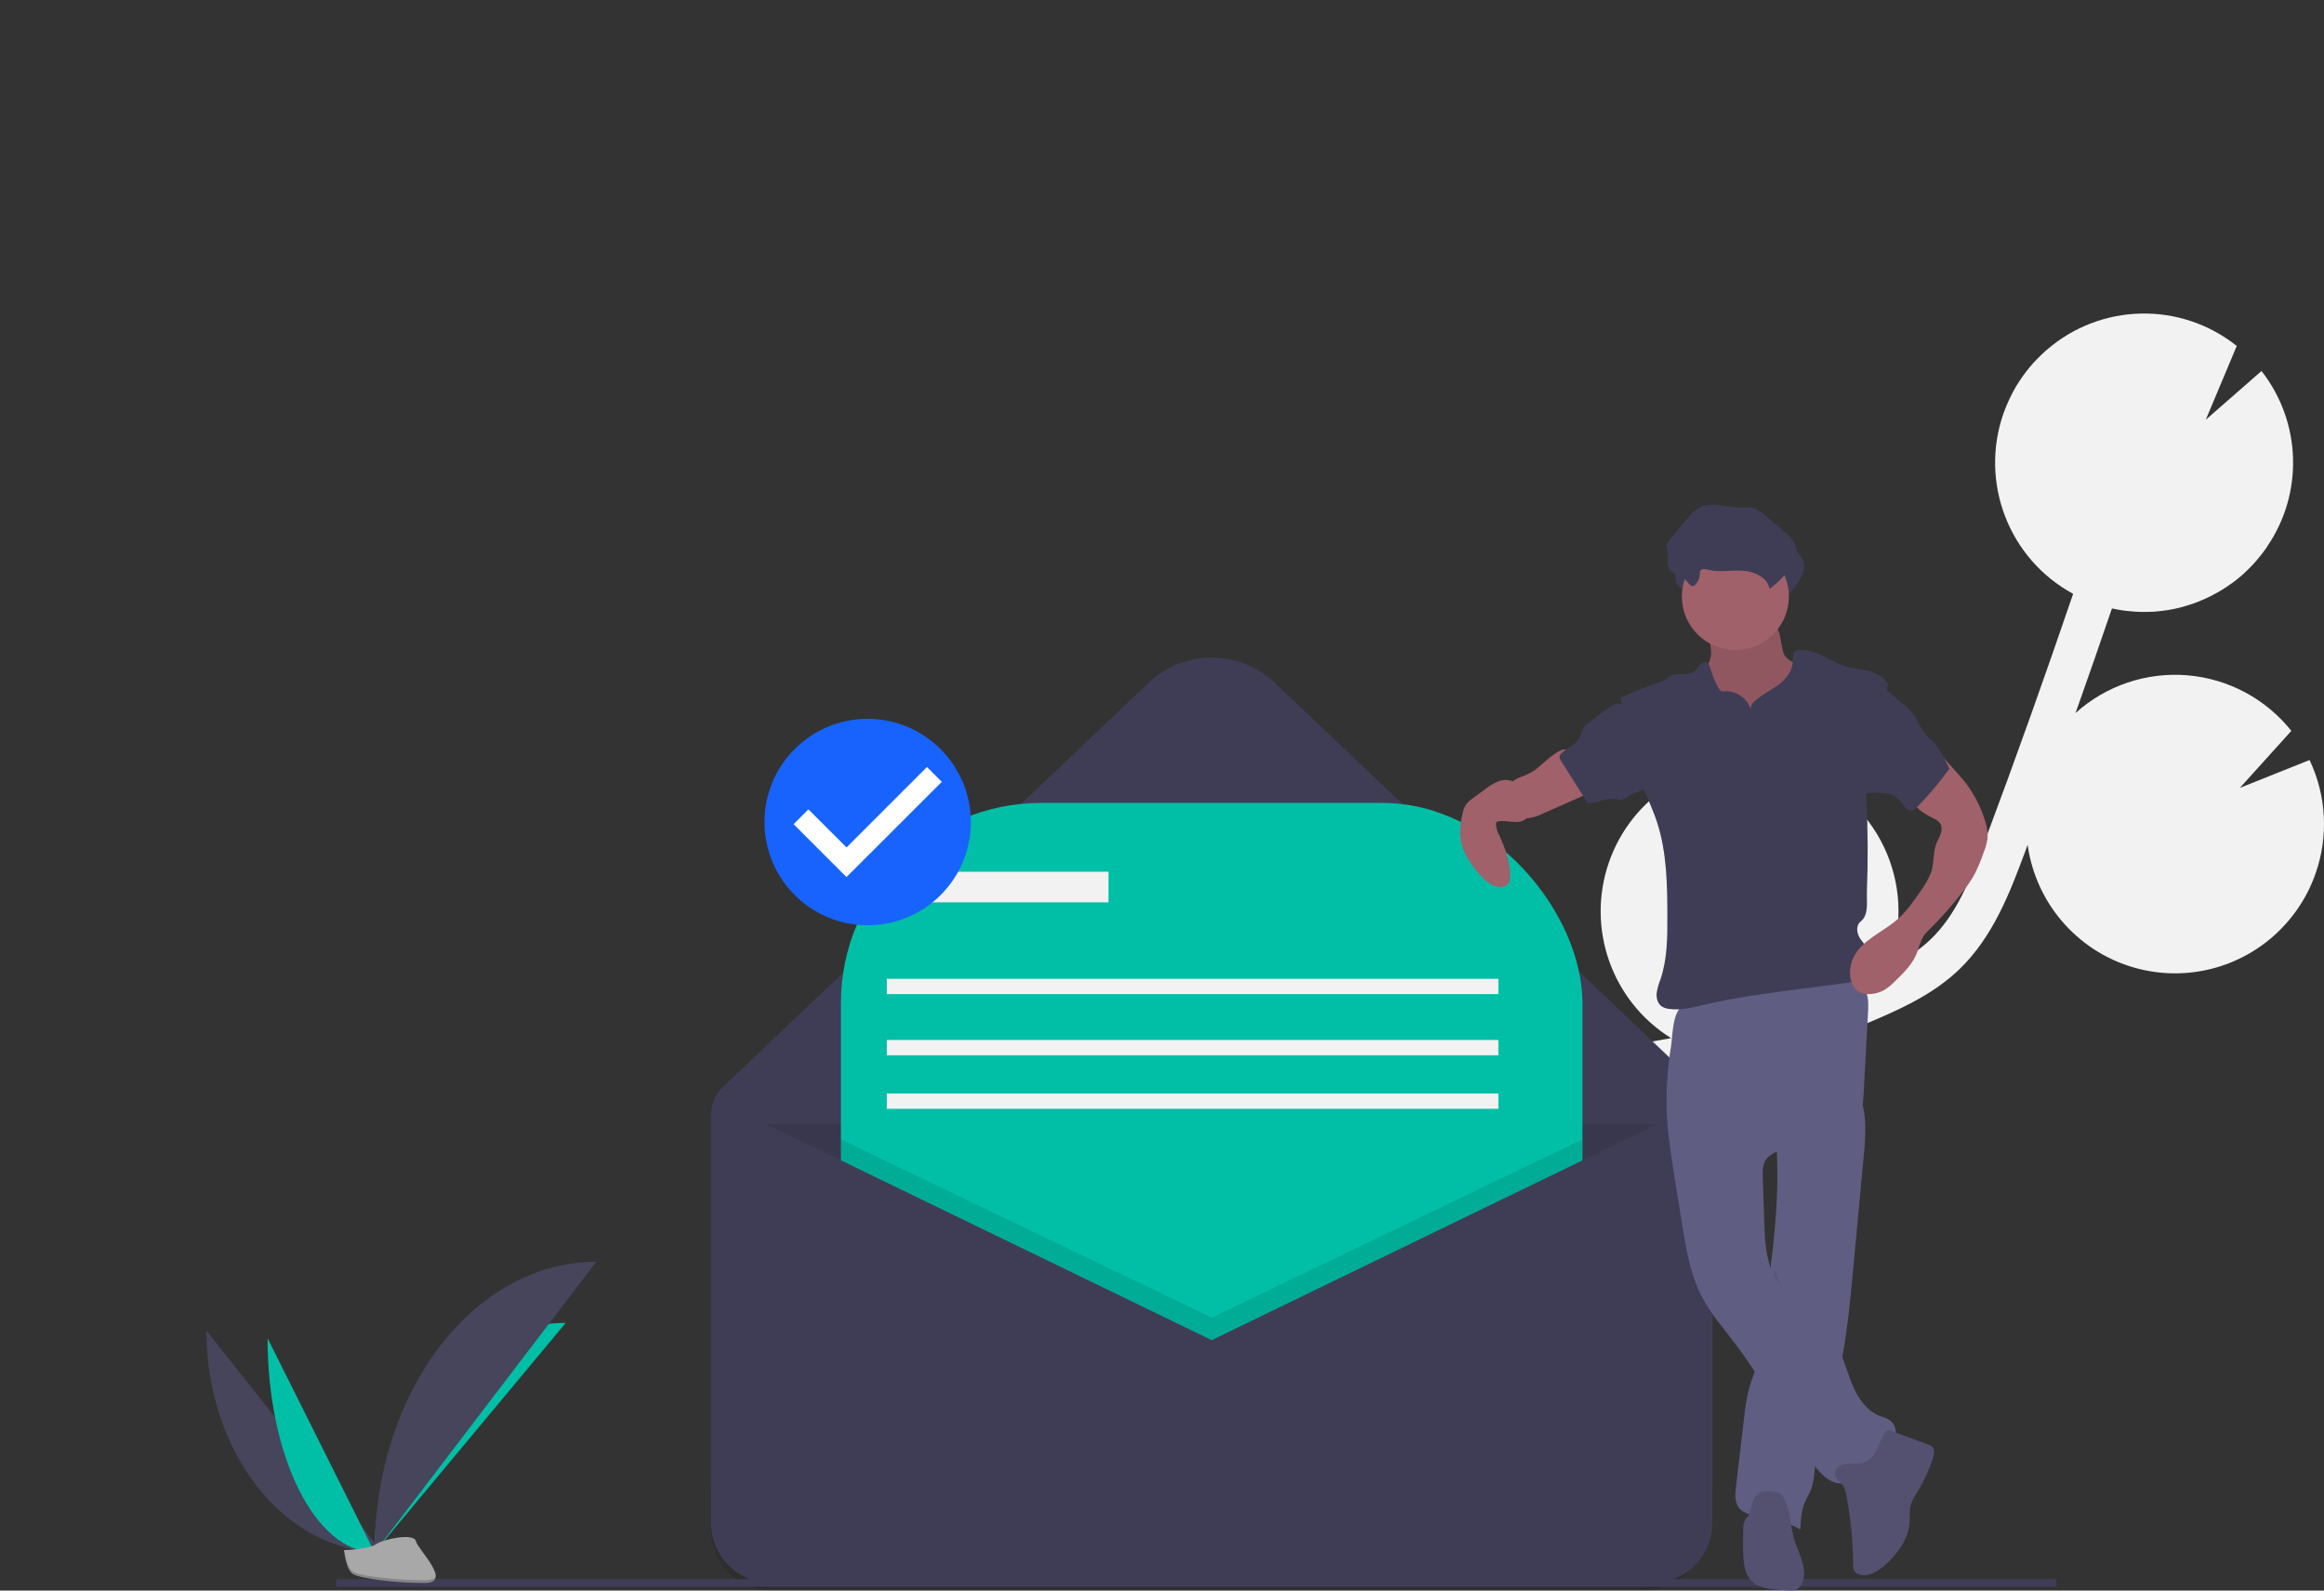
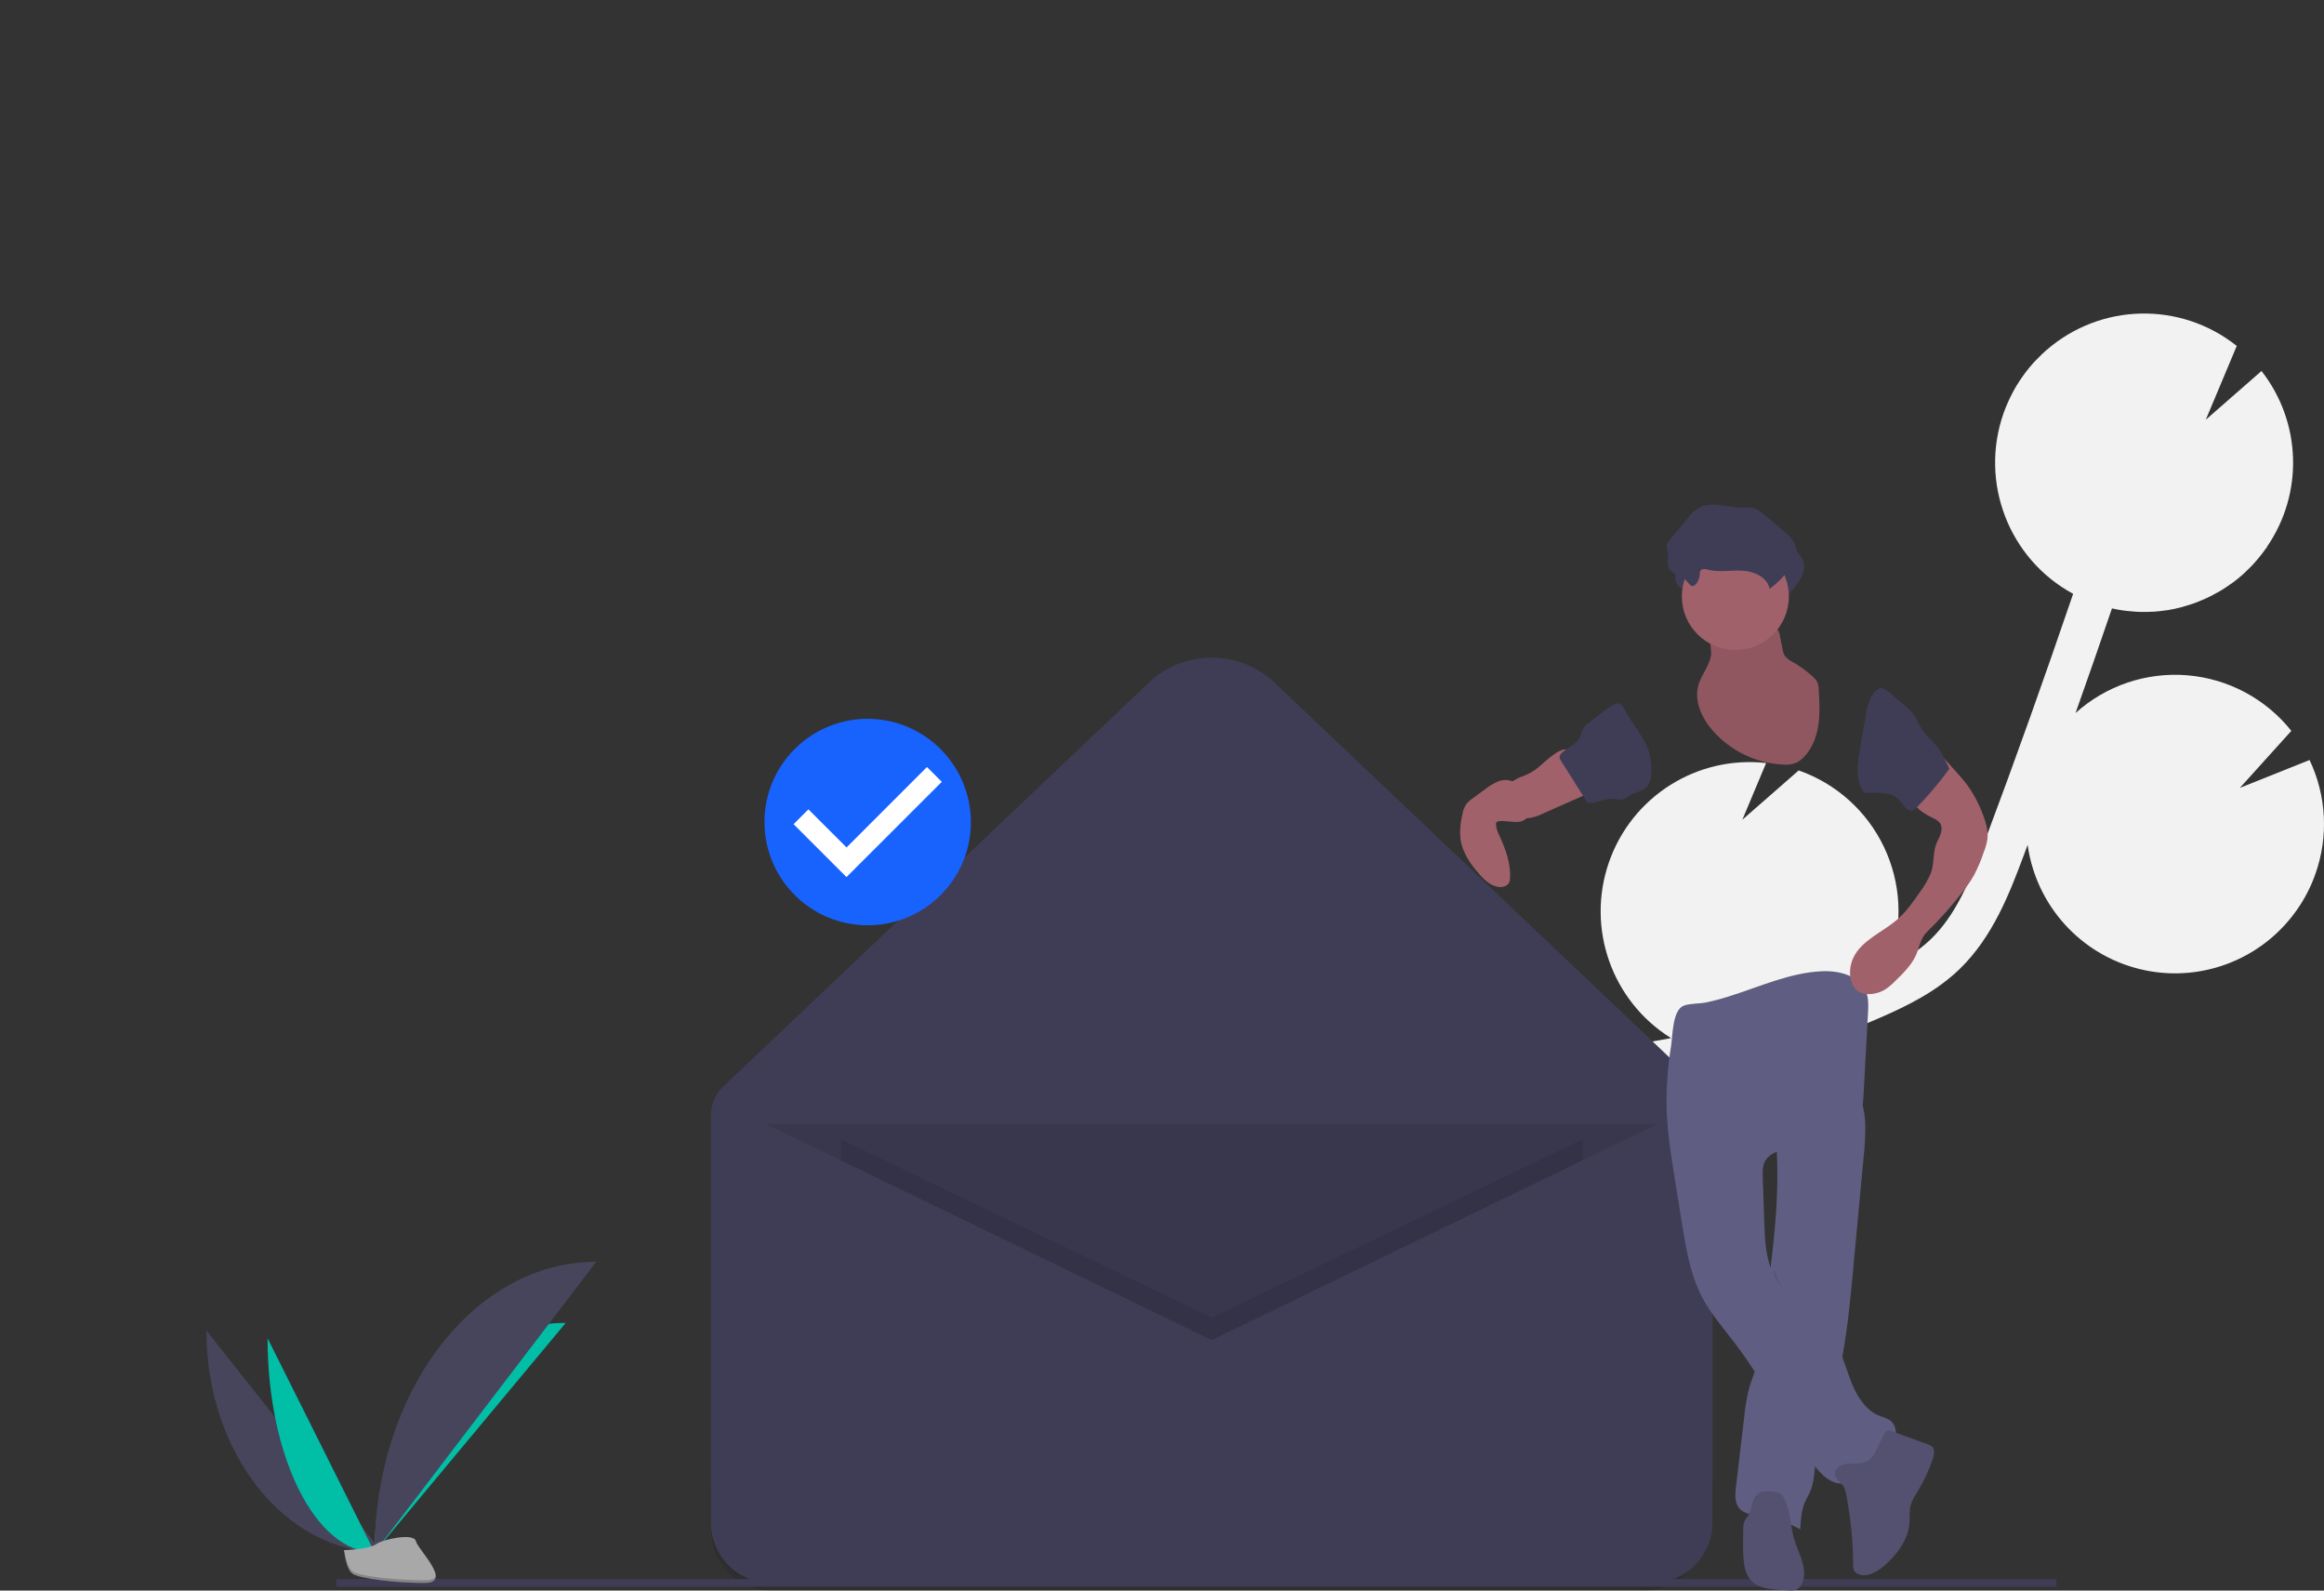
<svg xmlns="http://www.w3.org/2000/svg" width="304" height="208" viewBox="0 0 304 208">
  <rect x="0" y="0" width="304" height="208" fill="#333333" stroke="none" />
  <g fill="none" fill-rule="evenodd" transform="translate(1 1)">
    <path fill="#F2F2F2" fill-rule="nonzero" d="M214.534 135.294l2.373-.411c.227-.04.453-.089.68-.13-7.735-4.81-11.113-14.347-8.133-22.965 2.98-8.619 11.523-14.02 20.571-13.006l-3.11 7.414 7.369-6.446c.017.005.034.01.05.017 4.873 1.72 8.865 5.308 11.097 9.976 2.232 4.667 2.522 10.032.805 14.914-.123.351-.27.687-.41 1.026 2.08-1.047 4.075-2.265 5.703-3.826 3.294-3.163 5.1-7.527 7.117-12.904 3.996-10.655 7.844-21.464 11.538-32.297-8.417-4.562-12.276-14.576-9.103-23.62.198-.564.427-1.107.67-1.64.06-.133.122-.265.186-.397.247-.51.507-1.01.794-1.491.046-.079.099-.152.147-.23.249-.405.511-.798.788-1.18.103-.142.205-.285.312-.424.313-.41.637-.81.979-1.19.114-.128.235-.247.353-.372.263-.277.532-.547.81-.808.146-.137.29-.275.44-.408.039-.034.075-.07.113-.105l.006.008c7.08-6.18 17.556-6.417 24.906-.56l-4.047 9.647 7.285-6.368c5.233 6.678 5.525 15.988.72 22.982l.02.007c-.079.117-.17.224-.251.339-.154.216-.311.428-.472.636-.207.267-.422.525-.641.78-.166.192-.33.385-.502.57-.252.27-.516.526-.782.78-.156.15-.304.305-.464.448-.419.375-.852.73-1.3 1.067-.157.118-.322.222-.482.335-.315.221-.63.44-.957.641-.203.126-.41.24-.617.358-.3.17-.6.336-.908.49-.219.11-.438.214-.66.316-.316.144-.636.278-.96.405-.216.085-.432.172-.652.25-.363.127-.731.239-1.101.345-.187.054-.371.115-.56.164-.555.142-1.117.262-1.685.355-.107.017-.216.024-.323.04-.471.068-.945.124-1.422.158-.205.014-.412.016-.618.024-.386.015-.772.023-1.16.015-.227-.005-.453-.017-.68-.03-.378-.021-.757-.054-1.135-.099-.224-.026-.448-.051-.672-.085-.406-.062-.811-.143-1.217-.231-.026-.006-.053-.01-.08-.015-1.559 4.57-3.147 9.13-4.764 13.68 3.986-3.59 9.274-5.375 14.616-4.934 5.342.441 10.267 3.07 13.612 7.266l-6.735 7.46 9.119-3.646c2.214 4.653 2.495 9.996.779 14.856-.595 1.707-1.428 3.322-2.475 4.795-4.61 6.533-12.734 9.583-20.494 7.695-7.76-1.887-13.584-8.33-14.69-16.253-.172.459-.337.923-.509 1.381-1.78 4.744-3.995 10.647-8.442 14.915-3.015 2.893-6.724 4.728-10.283 6.28-2.318 1.01-4.666 1.944-7.045 2.802-2.645 1.606-5.633 2.56-8.718 2.783-3.754 1.045-7.555 1.917-11.391 2.59l-2.393.413c-2.15.369-4.354.749-6.542 1.186.315.094.63.183.944.294 8 2.82 13.26 10.5 13.008 18.991l-14.998 4.611 13.572 2.16c-2.524 6.212-8.054 10.692-14.647 11.864-6.592 1.172-13.324-1.128-17.827-6.091.137.462.276.924.415 1.384.275.916.548 1.827.81 2.73 3.572 12.292 2.035 21.96-4.328 27.225l-3.452-4.187c6.192-5.124 4.271-15.683 2.576-21.522-.258-.886-.527-1.78-.797-2.68-2.326-7.74-4.963-16.514-1.548-24.577 5.147-12.151 19.98-14.696 31.899-16.74z" />
    <path fill="#3F3D56" fill-rule="nonzero" d="M210.014 206H104.986C97.814 206 92 200.18 92 193v-48.166c0-1.413.58-2.765 1.605-3.737l55.655-52.809c4.62-4.384 11.86-4.384 16.48 0l53.064 50.35c2.679 2.542 4.196 6.075 4.196 9.77V193c0 3.447-1.368 6.754-3.804 9.192-2.435 2.437-5.738 3.807-9.182 3.807z" />
    <path fill="#000" fill-rule="nonzero" d="M92 146h130v53.07c0 4.38-3.513 7.93-7.847 7.93H99.847c-4.334 0-7.847-3.55-7.847-7.93V146z" opacity=".1" />
-     <rect width="97" height="97" x="109" y="104" fill="#00BFA6" fill-rule="nonzero" rx="26.181" />
    <path fill="#000" fill-rule="nonzero" d="M206 148L206 201 109 201 109 148 157.5 171.306z" opacity=".1" />
    <path fill="#3F3D56" fill-rule="nonzero" d="M157.5 174.252l-61.896-30.001c-.778-.377-1.695-.327-2.427.134-.732.46-1.177 1.267-1.177 2.133v51.618c0 2.086.826 4.086 2.297 5.56 1.47 1.476 3.465 2.304 5.545 2.304h115.316c2.08 0 4.075-.828 5.545-2.303 1.47-1.475 2.297-3.475 2.297-5.56v-50.734c0-1.058-.542-2.041-1.436-2.604-.893-.562-2.012-.624-2.962-.163L157.5 174.252z" />
-     <path fill="#F2F2F2" fill-rule="nonzero" d="M117 113H144V117H117zM115 127H195V129H115zM115 135H195V137H115zM115 142H195V144H115z" />
    <path stroke="#3F3D56" d="M43 206L268 206" />
    <path fill="#46455B" fill-rule="nonzero" d="M26 173c0 16.03 10.287 29 23 29" />
    <path fill="#00BFA6" fill-rule="nonzero" d="M48 202c0-16.582 11.182-30 25-30M34 174c0 15.477 6.262 28 14 28" />
    <path fill="#46455B" fill-rule="nonzero" d="M48 202c0-21.004 12.97-38 29-38" />
    <path fill="#A8A8A8" fill-rule="nonzero" d="M44 201.716s3.225-.098 4.197-.78c.972-.68 4.96-1.495 5.202-.402.24 1.093 4.846 5.436 1.205 5.465-3.64.029-8.46-.558-9.43-1.14-.97-.582-1.174-3.143-1.174-3.143z" />
    <path fill="#000" fill-rule="nonzero" d="M54.67 205.644c-3.641.027-8.46-.52-9.43-1.063-.74-.414-1.034-1.897-1.132-2.581l-.108.004s.204 2.389 1.174 2.931c.97.543 5.79 1.091 9.431 1.064 1.051-.008 1.414-.351 1.394-.86-.146.307-.547.5-1.329.505z" opacity=".2" />
    <path fill="#A0616A" fill-rule="nonzero" d="M222.842 84.54c-.161 1.452-1.258 2.62-1.665 4.023-.612 2.11.446 4.373 1.893 6.016 2.36 2.65 5.67 4.236 9.197 4.406.513.045 1.03-.012 1.52-.167.439-.178.833-.45 1.157-.798 1.09-1.104 1.675-2.634 1.908-4.175.233-1.54.143-3.11.052-4.665 0-.322-.058-.64-.171-.941-.149-.287-.353-.54-.6-.745-.785-.726-1.65-1.36-2.577-1.888-.419-.19-.788-.475-1.08-.834-.174-.307-.288-.646-.333-.998l-.285-1.463c-.05-.422-.193-.827-.417-1.186-.503-.684-1.465-.777-2.309-.81l-3.09-.123c-.962-.038-2.228-.316-3.167-.126-.876.178-.585.993-.426 1.735.23.896.363 1.814.393 2.74z" />
    <path fill="#000" fill-rule="nonzero" d="M222.842 84.54c-.161 1.452-1.258 2.62-1.665 4.023-.612 2.11.446 4.373 1.893 6.016 2.36 2.65 5.67 4.236 9.197 4.406.513.045 1.03-.012 1.52-.167.439-.178.833-.45 1.157-.798 1.09-1.104 1.675-2.634 1.908-4.175.233-1.54.143-3.11.052-4.665 0-.322-.058-.64-.171-.941-.149-.287-.353-.54-.6-.745-.785-.726-1.65-1.36-2.577-1.888-.419-.19-.788-.475-1.08-.834-.174-.307-.288-.646-.333-.998l-.285-1.463c-.05-.422-.193-.827-.417-1.186-.503-.684-1.465-.777-2.309-.81l-3.09-.123c-.962-.038-2.228-.316-3.167-.126-.876.178-.585.993-.426 1.735.23.896.363 1.814.393 2.74z" opacity=".1" />
    <path fill="#605D82" fill-rule="nonzero" d="M242.785 150.258l-1.371 14.679c-.358 3.85-.723 7.715-1.425 11.516-.242 1.31-.526 2.612-.863 3.904-.937 3.586-2.297 7.09-2.736 10.767l-.037.323c-.049.813-.206 1.616-.468 2.389-.22.561-.557 1.073-.794 1.627-.474 1.11-.536 2.336-.594 3.537-1.664-.914-3.487-1.522-5.376-1.794-.912-.133-1.928-.228-2.549-.893-.688-.735-.612-1.86-.496-2.847l1.085-9.192c.118-1.317.347-2.623.685-3.904.125-.426.275-.845.427-1.264.21-.577.423-1.154.582-1.747.23-.958.39-1.93.48-2.91.372-3.084.82-6.16 1.212-9.242l.021-.162c.589-4.67 1.037-9.364.907-14.068-.018-.696-.048-1.393-.094-2.092-.065-1.012-.16-1.548.7-2.182.948-.698 2.197-1.187 3.282-1.645.584-.248 7.016-2.477 7.166-1.988.302 1.043.46 2.121.47 3.205.005 1.33-.066 2.66-.214 3.983z" />
    <path fill="#000" fill-rule="nonzero" d="M240 176.234c-.228 1.29-.494 2.573-.81 3.845-.88 3.531-2.157 6.983-2.57 10.604l-.034.317c-2.692-3.938-4.959-8.173-7.586-12.153.197-.568.397-1.137.546-1.72.216-.944.366-1.901.451-2.866.349-3.037.77-6.067 1.138-9.101l.02-.16c.154.644.374 1.27.656 1.867 1.765 3.671 5.956 5.527 8.007 9.04.063.11.123.218.182.327z" opacity=".1" />
    <path fill="#605D82" fill-rule="nonzero" d="M217.01 144.037c.091 2.973.562 5.918 1.031 8.854l.969 6.058c.53 3.315 1.082 6.698 2.633 9.667 1.16 2.221 2.832 4.117 4.344 6.11 3.718 4.899 6.51 10.448 10.036 15.49 1.025 1.467 2.49 3.052 4.238 2.746 1.148-.201 1.982-1.168 2.884-1.913 1.064-.879 2.346-1.521 3.182-2.623.837-1.101 1.001-2.932-.133-3.715-.41-.23-.845-.41-1.297-.537-1.758-.676-2.896-2.413-3.62-4.168-.723-1.756-1.162-3.643-2.127-5.276-2.095-3.547-6.38-5.42-8.184-9.128-1.01-2.077-1.106-4.47-1.184-6.783l-.197-5.897c-.021-.644-.038-1.315.221-1.904.69-1.57 2.773-1.716 4.46-1.915 1.915-.227 3.77-.819 5.466-1.744.971-.531 1.92-1.208 2.44-2.193.474-.899.54-1.953.595-2.97l.584-10.687c.05-.919.097-1.87-.224-2.731-.804-2.164-3.506-2.872-5.79-2.768-4.249.192-8.171 2.04-12.178 3.29-.992.316-2 .582-3.018.796-.9.182-1.988.106-2.845.399-1.525.52-1.487 3.894-1.703 5.293-.447 2.725-.642 5.487-.583 8.249z" />
    <path fill="#535070" fill-rule="nonzero" d="M239.893 193.058c.396.39.525.963.628 1.503.572 2.999.869 6.041.888 9.091-.026.285.032.571.167.824.112.151.263.27.437.344 1.143.533 2.47-.21 3.423-1.027 1.766-1.514 3.26-3.547 3.36-5.843-.018-.591.003-1.183.063-1.772.156-.864.671-1.617 1.125-2.374.774-1.288 1.397-2.656 1.86-4.08.173-.535.289-1.208-.14-1.581-.151-.117-.324-.204-.508-.26l-5.164-1.876c-.448-.163-1.561 2.637-1.738 2.943-.432.75-.862 1.174-1.73 1.347-.885.176-1.938-.077-2.765.356-1.397.731-.697 1.624.094 2.405zM232.337 194.884c-.087-.19-.208-.358-.356-.495-.217-.15-.464-.242-.72-.267-.893-.166-1.95-.275-2.567.45-.577.68-.478 1.787-.96 2.55-.153.242-.36.44-.493.696-.165.39-.239.82-.216 1.249-.025 1.182-.05 2.367.025 3.547.062.989.215 2.025.78 2.8.909 1.243 2.546 1.422 4 1.502l1.177.066c.325.043.654.01.965-.097.39-.197.69-.558.833-1 .612-1.666-.358-3.46-.956-5.13-.687-1.922-.564-4.055-1.512-5.871z" />
    <path fill="#3F3D56" fill-rule="nonzero" d="M222.344 76.153c-.016-.17.009-.34.07-.497.186-.334.67-.243 1.034-.15 1.466.378 3.01.036 4.52.124 1.509.088 3.21.859 3.513 2.37 1.095-.793 2.04-1.783 2.786-2.922.419-.64.784-1.373.727-2.14-.082-1.106-.992-1.934-1.834-2.636l-2.511-2.092c-.33-.31-.71-.556-1.125-.73-.58-.202-1.212-.105-1.825-.105-1.828.001-3.777-.848-5.402.005-.68.356-1.19.967-1.683 1.562l-2.241 2.708c-.17.172-.292.385-.359.62-.063.33.103.656.16.988.107.605-.149 1.25.048 1.831.326.965 1.473 1.101 2.174 1.654.262.206.671.904.983.896.562-.016.95-1.04.965-1.486z" />
    <circle cx="226" cy="77" r="7" fill="#A0616A" fill-rule="nonzero" />
-     <path fill="#3F3D56" fill-rule="nonzero" d="M228.008 91.71c-.492-1.424-1.841-2.362-3.334-2.317-.208.039-.423.012-.615-.079-.108-.084-.195-.193-.252-.319-.43-.78-.776-1.606-1.03-2.462-.114-.378-.268-.824-.646-.922-.32-.042-.636.097-.823.362-.18.261-.376.51-.588.747-.889.803-2.465.07-3.408.808-.154.12-.282.274-.444.384-.162.098-.336.174-.518.224-1.823.602-3.609 1.308-5.35 2.118.628 3.819 1.27 7.705 2.742 11.28.7 1.7 1.493 3.367 2.054 5.12 1.242 3.885 1.297 8.04 1.311 12.123.01 2.794-.004 5.648-.899 8.291-.24.585-.41 1.196-.505 1.822-.054.63.128 1.324.633 1.698.293.193.628.312.976.346 1.55.23 3.113-.187 4.639-.544 4.09-.957 8.263-1.505 12.427-2.052l6.978-.915c.5-.034.99-.162 1.443-.377 1.277-.707 1.398-2.647.606-3.88-.38-.592-.917-1.078-1.236-1.705-.32-.627-.347-1.503.203-1.938 1.118-.883.785-2.522.838-3.955.15-4.009.13-8.018-.06-12.03-.056-.83-.07-1.663-.04-2.494.124-1.41.382-2.804.77-4.163l2.12-8.436c-.554-.885-1.614-1.446-2.62-1.7-1.004-.255-2.05-.33-3.04-.64-2.026-.635-3.83-2.245-5.948-2.095-.16.003-.317.042-.46.114-.478.273-.402.968-.433 1.522-.068 1.224-.959 2.248-1.944 2.966-.984.717-2.108 1.24-3.013 2.06-.324.246-.52.628-.534 1.039z" />
    <path fill="#A0616A" fill-rule="nonzero" d="M199.786 99.693c-.472.313-.974.577-1.498.788-.513.156-.998.396-1.435.711-.202.179-.37.392-.5.63-.49.89-.469 1.982.057 2.85.527.87 1.474 1.376 2.472 1.324.651-.074 1.285-.267 1.87-.57l5.023-2.223c.85-.377 1.769-.818 2.17-1.671.048-.08.065-.174.05-.265-.04-.097-.114-.176-.207-.222-1.133-.752-2.124-1.706-2.925-2.818-.206-.286-.458-.96-.75-1.132-1.063-.626-3.476 2.034-4.327 2.598zM253.16 98l1.877 2.106c.403.452.807.905 1.175 1.385.902 1.221 1.626 2.56 2.15 3.978.409 1.052.747 2.172.605 3.288-.095.573-.252 1.134-.47 1.673-.344 1.037-.77 2.046-1.276 3.017-.425.738-.905 1.444-1.436 2.113-1.454 1.891-3.045 3.678-4.76 5.345-.643.624-.912 1.633-1.191 2.476-.516 1.556-1.742 2.768-2.929 3.916-.38.396-.802.752-1.257 1.063-.681.43-1.478.653-2.288.64-.355.002-.706-.07-1.03-.21-.813-.378-1.225-1.3-1.31-2.178-.075-.797.06-1.6.395-2.33 1.078-2.343 3.845-3.359 5.801-5.069 1.147-1.002 2.024-2.262 2.89-3.508.587-.778 1.078-1.622 1.46-2.514.438-1.144.268-2.499.65-3.662.16-.492.447-.936.62-1.423.174-.488.218-1.067-.086-1.489-.228-.268-.52-.478-.85-.611-1.25-.623-2.649-1.424-2.888-2.78-.095-.751.105-1.51.56-2.122.453-.604.982-1.149 1.575-1.622.547-.474 1.466-1.008 2.012-1.482z" />
    <path fill="#A0616A" fill-rule="nonzero" d="M198.276 102.807c-.317-.637-.713-1.286-1.352-1.602-.627-.27-1.337-.273-1.966-.008-.62.265-1.2.614-1.725 1.037l-1.547 1.133c-.35.229-.66.513-.918.842-.244.4-.407.843-.478 1.305-.27 1.053-.352 2.145-.244 3.226.246 1.734 1.297 3.247 2.455 4.567.723.825 1.616 1.657 2.716 1.692.475.015 1.003-.17 1.2-.6.069-.17.105-.352.108-.535.119-1.934-.577-3.823-1.389-5.584-.259-.462-.412-.974-.448-1.5-.005-.09.018-.178.067-.252.07-.073.163-.118.264-.128 1.11-.219 3.023.639 3.803-.587.505-.795-.187-2.286-.546-3.006z" />
    <path fill="#3F3D56" fill-rule="nonzero" d="M221.344 74.153c-.016-.17.009-.34.07-.497.186-.334.67-.243 1.034-.15 1.466.378 3.01.036 4.52.124 1.509.088 3.21.859 3.513 2.37 1.095-.793 2.04-1.783 2.786-2.922.419-.64.784-1.373.727-2.14-.082-1.106-.992-1.934-1.834-2.636l-2.511-2.092c-.33-.31-.71-.556-1.125-.73-.58-.202-1.212-.105-1.825-.105-1.828.001-3.777-.848-5.402.005-.68.356-1.19.967-1.683 1.562l-2.241 2.708c-.17.172-.292.385-.359.62-.063.33.103.656.16.988.107.605-.149 1.25.048 1.831.326.965 1.473 1.101 2.174 1.654.262.206.671.904.983.896.562-.016.95-1.04.965-1.486zM206.912 93.451c-.295.192-.555.436-.766.719-.268.409-.322.925-.553 1.356-.493.923-1.646 1.252-2.366 2.01-.114.103-.193.24-.227.392-.003.206.065.406.193.566l3.47 5.496c1.155.103 2.263-.627 3.418-.53.432.036.873.186 1.287.058.296-.132.574-.304.826-.509.69-.44 1.607-.49 2.186-1.07.555-.556.626-1.426.62-2.215.008-.685-.06-1.37-.207-2.038-.51-2.11-2.112-3.729-3.116-5.597-.488-.91-.754-1.443-1.788-.818-1.04.628-1.999 1.46-2.977 2.18zM247.613 90.823c.613.419 1.167.929 1.643 1.513.497.675.78 1.5 1.257 2.19.464.67 1.094 1.188 1.62 1.804.797.934 1.337 2.074 1.867 3.199-1.295 1.776-2.707 3.454-4.225 5.021-.17.21-.392.364-.642.444-.345.038-.686-.108-.907-.389-.235-.26-.402-.58-.627-.849-.53-.576-1.238-.936-1.997-1.016-.752-.076-1.509-.087-2.262-.032-.166.019-.333-.01-.484-.086-.112-.08-.202-.19-.263-.318-.885-1.582-.6-3.57-.288-5.375l.716-4.144c.103-.792.304-1.566.596-2.303.27-.61.877-1.643 1.623-1.46.751.183 1.74 1.322 2.373 1.8z" />
    <circle cx="113" cy="106" r="11" fill="#FFF" fill-rule="nonzero" />
    <path fill="#1863FD" fill-rule="nonzero" d="M112.5 93c-7.456 0-13.5 6.044-13.5 13.5s6.044 13.5 13.5 13.5 13.5-6.044 13.5-13.5c-.022-7.447-6.053-13.478-13.5-13.5zm-2.771 20.698l-6.92-6.919 1.941-1.94 4.985 4.984 10.521-10.52 1.94 1.94-12.467 12.455z" />
  </g>
</svg>